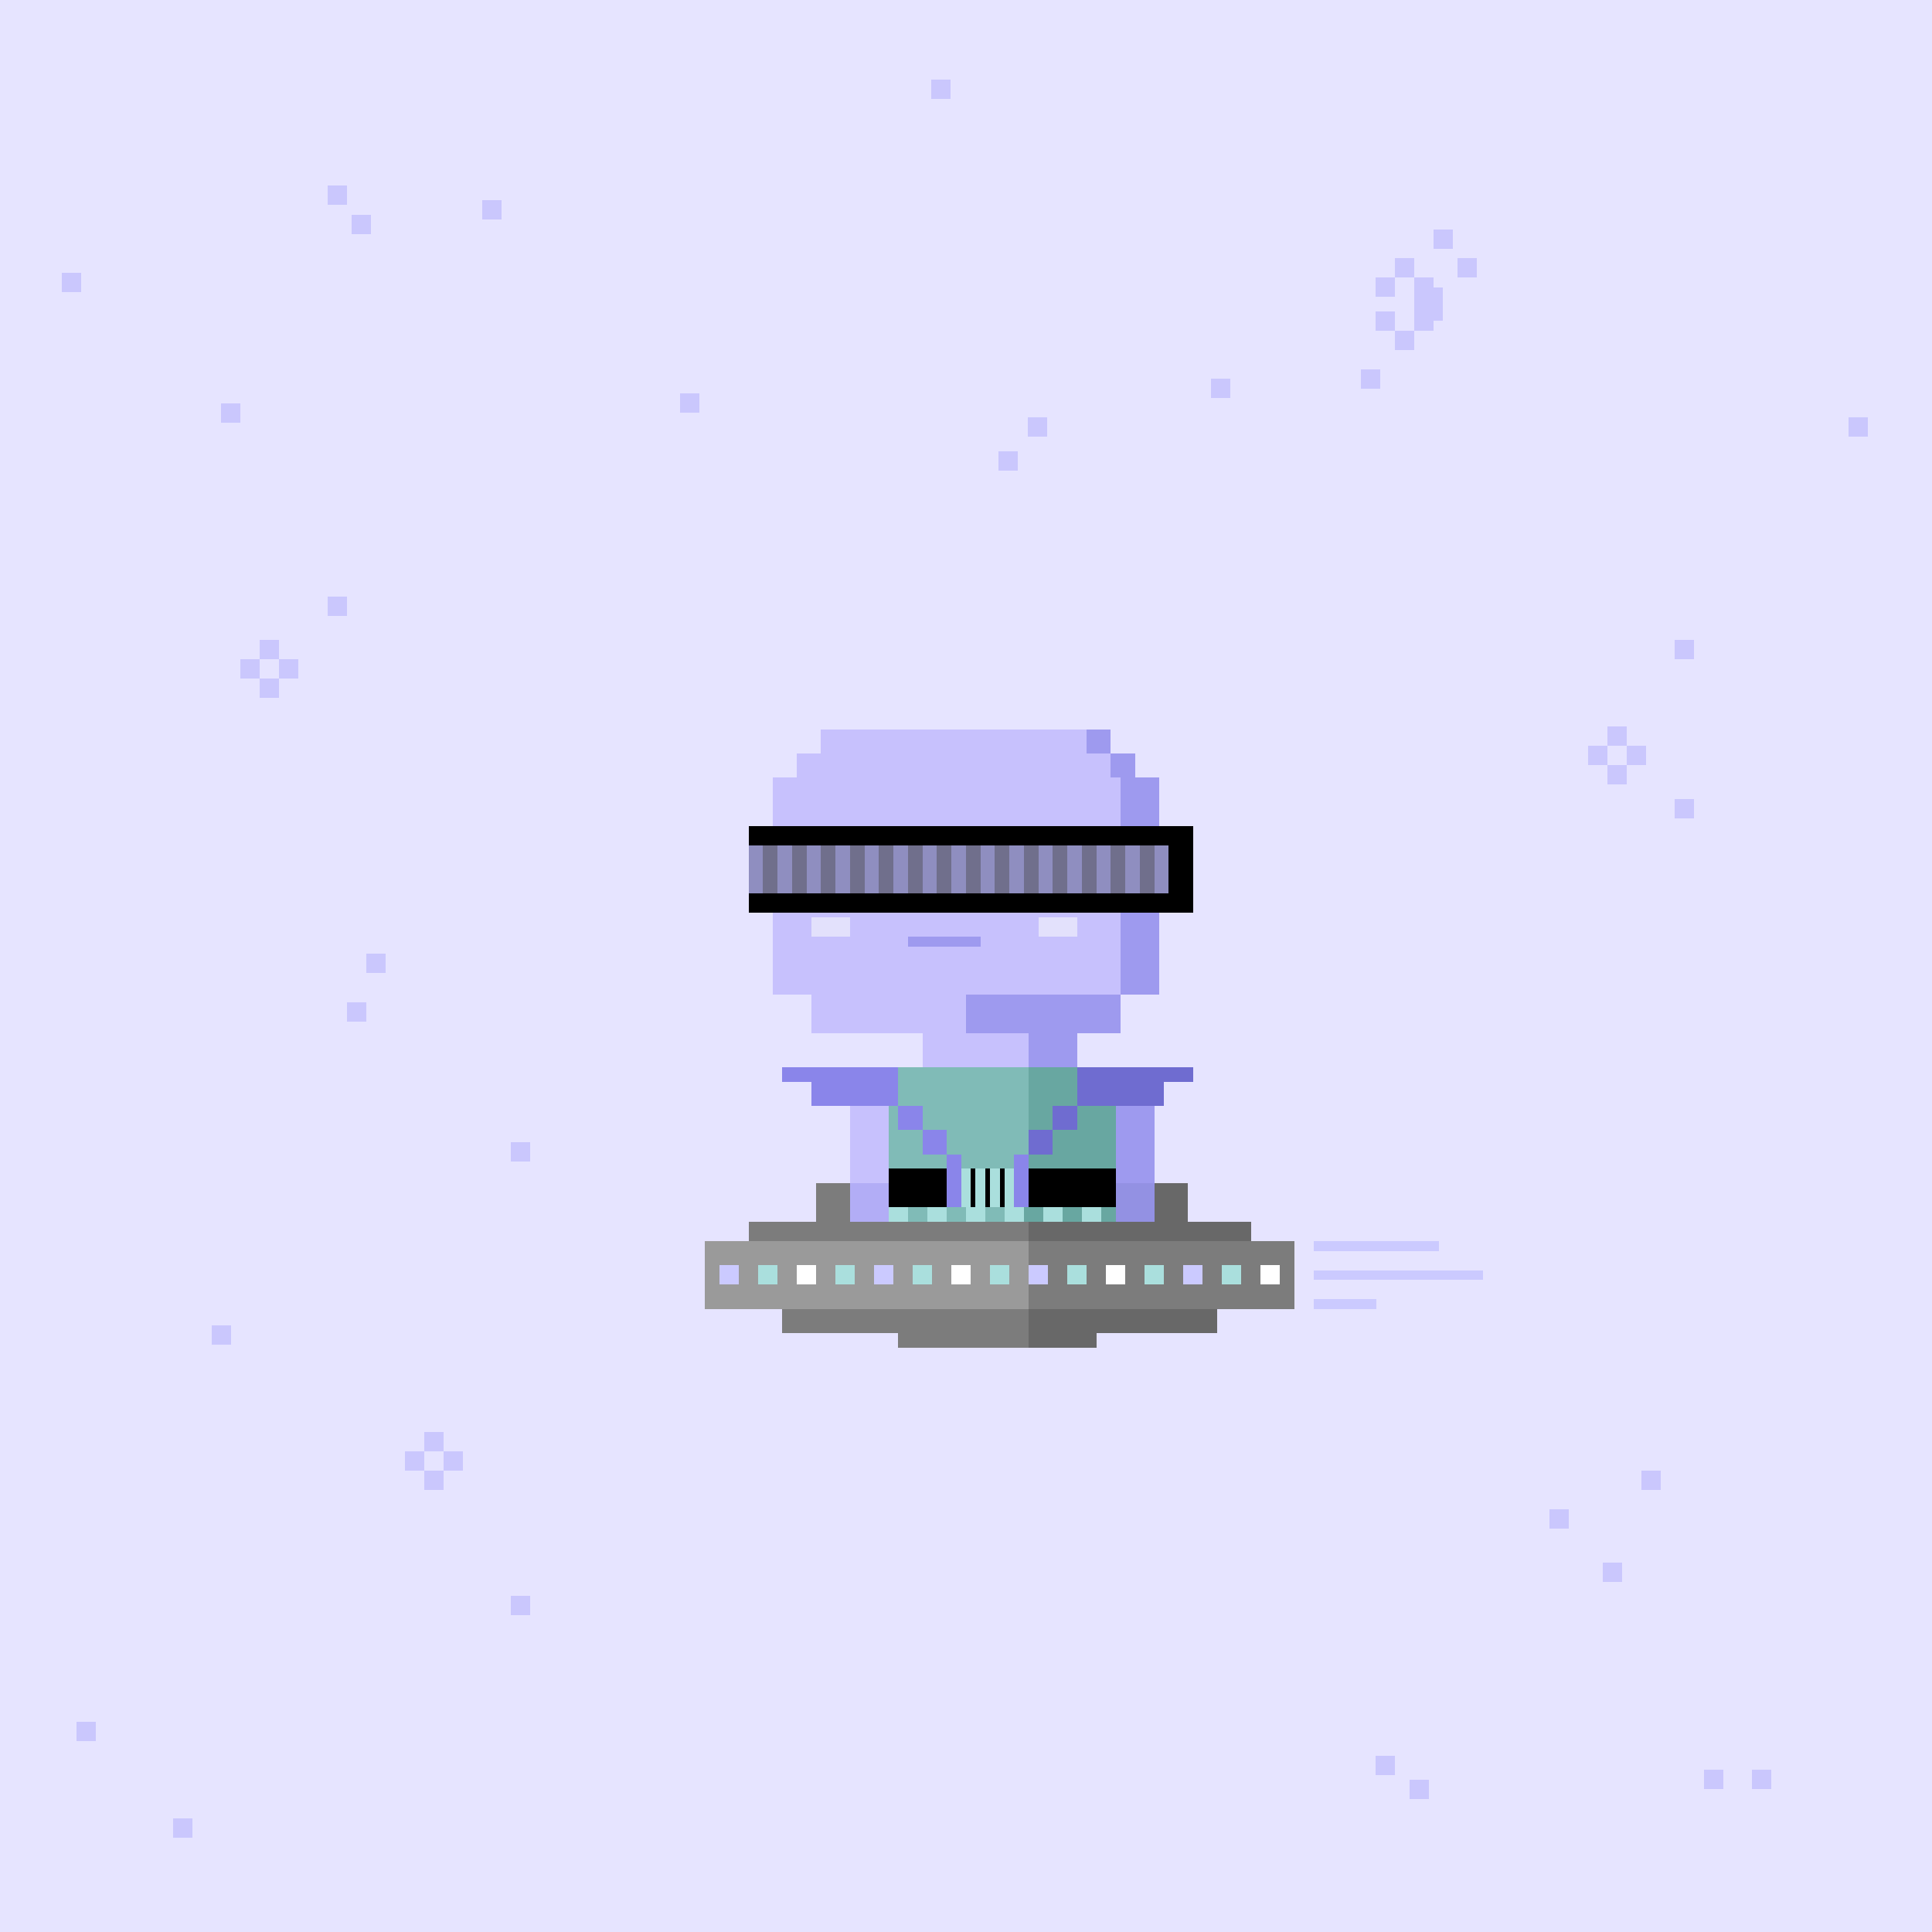
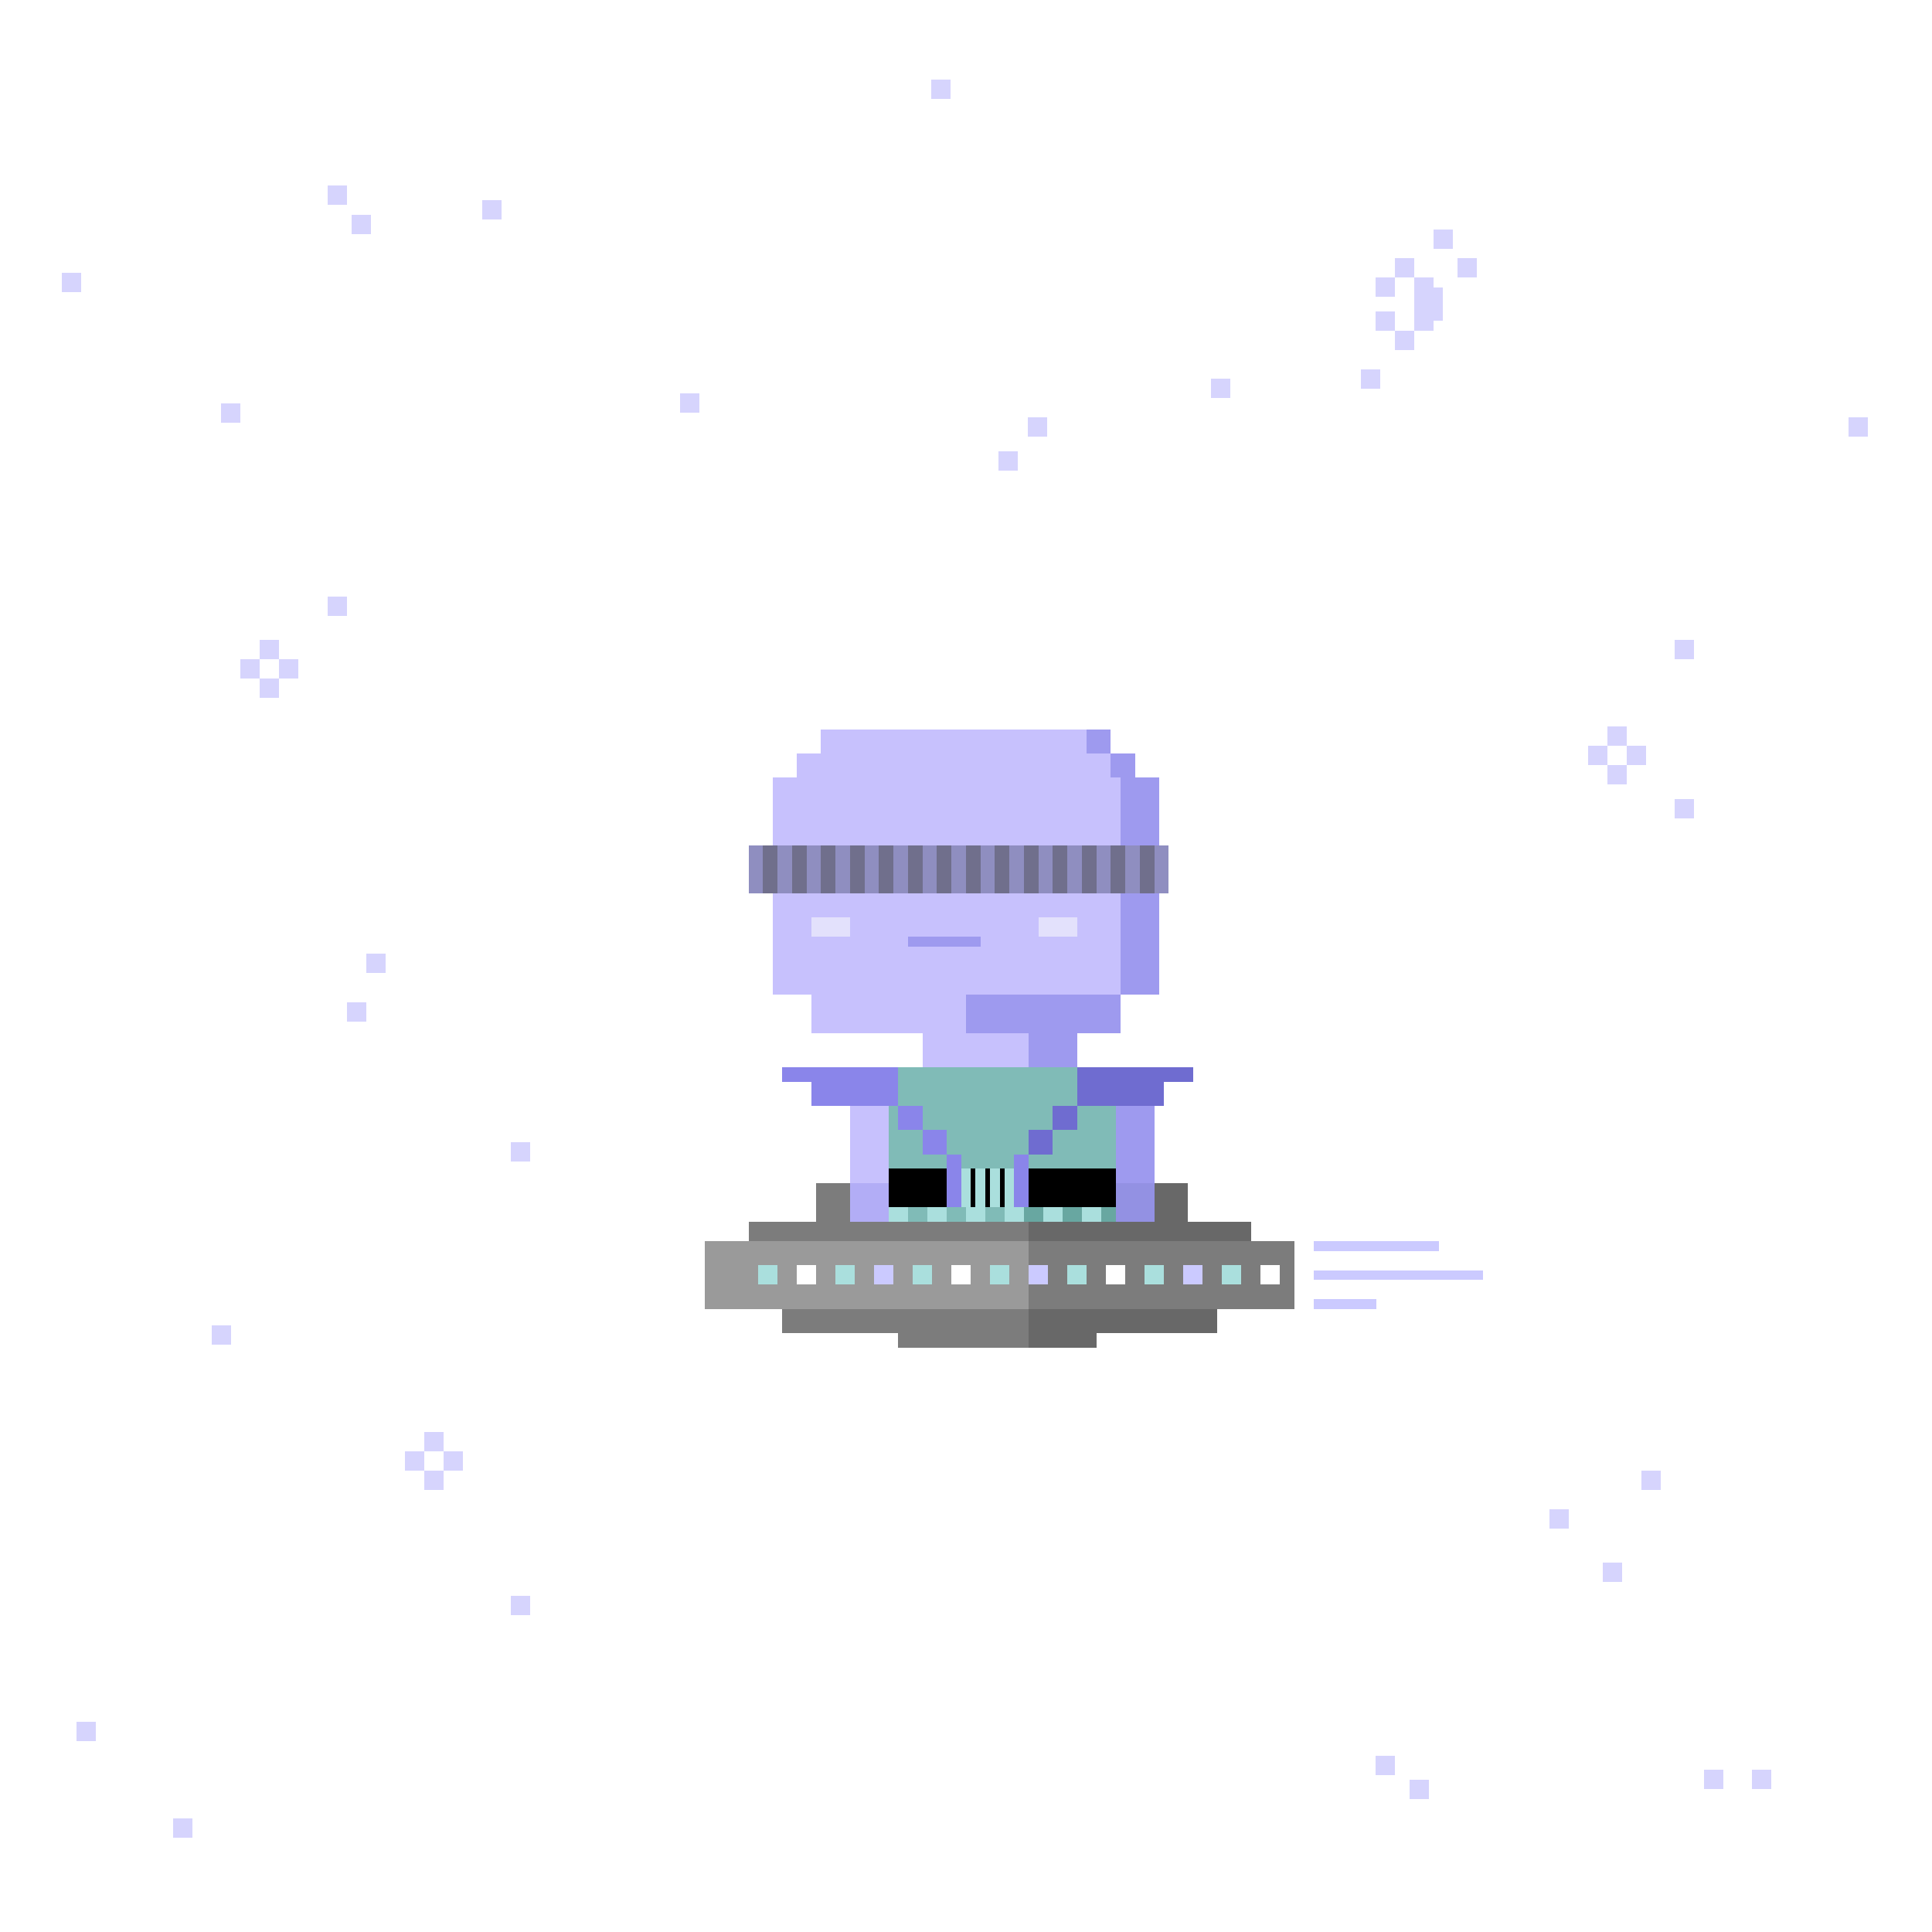
<svg xmlns="http://www.w3.org/2000/svg" viewBox="0 0 400 400">
  <defs>
    <style>.Body__cls-1{fill:#e6e4ff}.Body__cls-2{fill:#c7c1fd}.Body__cls-3{fill:#9e9aef}.Body__cls-4{fill:#e3e1fc}.Body__cls-5{opacity:0.5}.Body__cls-6{fill:#ada9fc}.Body__cls-7{fill:#8787d8}</style>
  </defs>
  <g id="Body__Interstellar_Body" data-name="Interstellar Body" shape-rendering="crispEdges">
-     <path class="Body__cls-1" d="M0 0H400V400H0z" />
    <path class="Body__cls-2" d="M240 206 240 161 235 161 235 156 230 156 230 151 170 151 170 156 165 156 165 161 160 161 160 206 168 206 168 214 191 214 191 221 184 221 184 229 176 229 176 245 176 253 184 253 184 262 184 276 194 276 194 262 213 262 213 214 200 214 200 206 240 206z" />
    <path id="Body__Left_Eye" data-name="Left Eye" d="M168 175H178V185H168z" />
    <path id="Body__Right_Eye" data-name="Right Eye" d="M213 175H223V185H213z" />
    <path id="Body__Right_Eye-2" data-name="Right Eye" d="M193 175H198V180H193z" />
    <path id="Body__Mouth" class="Body__cls-3" d="M188 194H203V196H188z" />
    <path id="Body__Left_Cheek" data-name="Left Cheek" class="Body__cls-4" d="M168 190H176V194H168z" />
    <path id="Body__Right_Cheek" data-name="Right Cheek" class="Body__cls-4" d="M215 190H223V194H215z" />
    <path class="Body__cls-3" d="M232 214 232 206 200 206 200 214 213 214 213 262 221 262 221 276 231 276 231 262 231 253 239 253 239 245 239 229 231 229 231 221 223 221 223 214 232 214zM240 161 235 161 235 156 230 156 230 161 232 161 232 206 240 206 240 161zM225 151H230V156H225z" />
    <g class="Body__cls-5">
      <path class="Body__cls-6" d="M67.77 38.45H71.77V42.45H67.77zM72.77 44.45H76.77V48.45H72.77zM206.77 93.45H210.77V97.45H206.77zM212.77 86.45H216.77V90.45H212.77zM192.77 16.45H196.77V20.45H192.77zM12.77 56.45H16.77V60.45H12.77zM382.77 86.45H386.77V90.45H382.77zM362.77 366.45H366.77V370.45H362.77zM352.77 366.45H356.77V370.45H352.77zM284.77 363.45H288.77V367.45H284.77zM291.77 368.45H295.77V372.45H291.77zM99.77 41.45H103.77V45.45H99.77zM45.77 83.45H49.77V87.45H45.77zM140.77 81.45H144.77V85.45H140.77zM250.77 78.45H254.77V82.45H250.77zM346.77 165.45H350.77V169.45H346.77zM331.77 323.45H335.77V327.45H331.77zM346.77 132.45H350.77V136.45H346.77zM67.77 123.45H71.77V127.45H67.77zM71.77 207.45H75.77V211.45H71.77zM105.77 236.45H109.77V240.45H105.77zM35.77 376.45H39.77V380.45H35.77zM15.77 356.45H19.77V360.45H15.77zM105.77 330.45H109.77V334.45H105.77zM320.77 312.45H324.77V316.45H320.77zM339.77 304.45H343.77V308.45H339.77zM87.77 296.45H91.77V300.45H87.77zM83.77 300.45H87.77V304.45H83.77zM87.77 304.45H91.77V308.45H87.77zM91.77 300.45H95.77V304.45H91.77zM332.77 150.45H336.77V154.45H332.77zM328.77 154.45H332.77V158.45H328.77zM332.77 158.45H336.77V162.45H332.77zM336.77 154.45H340.77V158.45H336.77zM53.77 132.45H57.77V136.45H53.77zM49.77 136.45H53.77V140.45H49.77zM53.77 140.45H57.77V144.45H53.77zM57.77 136.45H61.77V140.45H57.77zM43.77 274.45H47.77V278.45H43.77zM75.77 197.45H79.77V201.45H75.77zM284.77 57.45H288.77V61.45H284.77zM288.77 53.46H292.81V57.45H288.77zM296.77 47.45H300.77V51.45H296.77zM301.77 53.45H305.77V57.45H301.77zM281.77 76.45H285.77V80.45H281.77zM298.77 59.45 296.77 59.45 296.77 57.45 292.77 57.45 292.77 68.45 296.77 68.45 296.77 66.45 298.77 66.45 298.77 59.45zM288.77 68.45H292.77V72.45H288.77zM284.77 64.45H288.77V68.45H284.77z" />
      <path class="Body__cls-3" d="M176 245H184V253H176z" />
      <path class="Body__cls-7" d="M231 245H239V253H231z" />
    </g>
  </g>
  <defs>
    <style>.Spacesuit__cls-1{fill:#aadfdd}.Spacesuit__cls-2{fill:#80bbb7}.Spacesuit__cls-3{fill:#68a7a1}.Spacesuit__cls-4{fill:#8a85ea}.Spacesuit__cls-5{fill:#6f6cd0}</style>
  </defs>
  <g id="Spacesuit__Magenta_Suit" data-name="Magenta Suit" shape-rendering="crispEdges">
    <path d="M184 242H231V250H184z" />
    <path class="Spacesuit__cls-1" d="M199 242H201V250H199zM202 242H204V250H202zM205 242H207V250H205zM208 242H210V250H208z" />
    <path class="Spacesuit__cls-2" d="M184 250H231V262H184z" />
    <path class="Spacesuit__cls-3" d="M212 250H231V262H212z" />
    <path class="Spacesuit__cls-1" d="M184 250H188V254H184zM192 250H196V254H192zM200 250H204V254H200zM208 250H212V254H208zM216 250H220V254H216zM224 250H228V254H224zM184 258H188V262H184zM192 258H196V262H192zM200 258H204V262H200zM208 258H212V262H208zM216 258H220V262H216zM224 258H228V262H224zM188 254H192V258H188zM196 254H200V258H196zM204 254H208V258H204zM212 254H216V258H212zM220 254H224V258H220zM228 254H231V258H228z" />
    <path class="Spacesuit__cls-2" d="M184 221H231V242H184z" />
-     <path class="Spacesuit__cls-3" d="M213 221H231V242H213z" />
    <path class="Spacesuit__cls-4" d="M179 221 168 221 162 221 162 224 168 224 168 229 179 229 186 229 186 221 179 221zM186 229H191V234H186zM191 234H196V239H191zM196 239H199V250H196zM210 239H213V250H210z" />
    <path class="Spacesuit__cls-5" d="M218 229H223V234H218zM213 234H218V239H213zM247 221 241 221 231 221 230 221 223 221 223 229 230 229 241 229 241 224 247 224 247 221z" />
  </g>
  <defs>
    <style>.Spaceship__backward_svg__cls-1{fill:#7c7c7c}.Spaceship__backward_svg__cls-2{fill:#686868}.Spaceship__backward_svg__cls-3{fill:#9a9a9a}.Spaceship__backward_svg__cls-4{fill:#cbcaff}.Spaceship__backward_svg__cls-5{fill:#aadfdd}.Spaceship__backward_svg__cls-6{fill:#fff}</style>
  </defs>
  <g id="Spaceship__backward_svg__Backward_Ship" data-name="Backward Ship" shape-rendering="crispEdges">
    <path class="Spaceship__backward_svg__cls-1" d="M176 253 176 245 169 245 169 253 162 253 155 253 155 257 162 257 162 276 186 276 186 279 227 279 227 276 252 276 252 253 176 253z" />
    <path class="Spaceship__backward_svg__cls-2" d="M252 253 246 253 246 245 239 245 239 253 213 253 213 273 213 276 213 279 227 279 227 276 252 276 252 267 259 267 259 253 252 253z" />
    <path class="Spaceship__backward_svg__cls-3" d="M146 257H268V271H146z" />
    <path class="Spaceship__backward_svg__cls-1" d="M213 257H268V271H213z" />
-     <path class="Spaceship__backward_svg__cls-4" d="M149 262H153V266H149z" />
+     <path class="Spaceship__backward_svg__cls-4" d="M149 262H153H149z" />
    <path class="Spaceship__backward_svg__cls-5" d="M157 262H161V266H157z" />
    <path class="Spaceship__backward_svg__cls-6" d="M165 262H169V266H165z" />
    <path class="Spaceship__backward_svg__cls-5" d="M173 262H177V266H173z" />
    <path class="Spaceship__backward_svg__cls-4" d="M181 262H185V266H181z" />
    <path class="Spaceship__backward_svg__cls-5" d="M189 262H193V266H189z" />
    <path class="Spaceship__backward_svg__cls-6" d="M197 262H201V266H197z" />
    <path class="Spaceship__backward_svg__cls-5" d="M205 262H209V266H205z" />
    <path class="Spaceship__backward_svg__cls-4" d="M213 262H217V266H213z" />
    <path class="Spaceship__backward_svg__cls-5" d="M221 262H225V266H221z" />
    <path class="Spaceship__backward_svg__cls-6" d="M229 262H233V266H229z" />
    <path class="Spaceship__backward_svg__cls-5" d="M237 262H241V266H237z" />
    <path class="Spaceship__backward_svg__cls-4" d="M245 262H249V266H245z" />
    <path class="Spaceship__backward_svg__cls-5" d="M253 262H257V266H253z" />
    <path class="Spaceship__backward_svg__cls-6" d="M261 262H265V266H261z" />
    <path class="Spaceship__backward_svg__cls-4" d="M272 257H298V259H272zM272 263H307V265H272zM272 269H285V271H272z" />
  </g>
  <defs>
    <style>.Accessory__cls-1{fill:#706f8c}.Accessory__cls-2{fill:#8f8ec0}</style>
  </defs>
  <g id="Accessory__La_Visor" data-name="La Visor" shape-rendering="crispEdges">
    <path class="Accessory__cls-1" d="M155 175H242V185H155z" />
    <path class="Accessory__cls-2" d="M155 175H158V185H155zM161 175H164V185H161zM167 175H170V185H167zM173 175H176V185H173zM179 175H182V185H179zM185 175H188V185H185zM191 175H194V185H191zM197 175H200V185H197zM203 175H206V185H203zM209 175H212V185H209zM215 175H218V185H215zM221 175H224V185H221zM227 175H230V185H227zM233 175H236V185H233zM239 175H242V185H239z" />
-     <path d="M155 171 155 175 242 175 242 185 155 185 155 189 247 189 247 185 247 175 247 171 155 171z" />
  </g>
</svg>